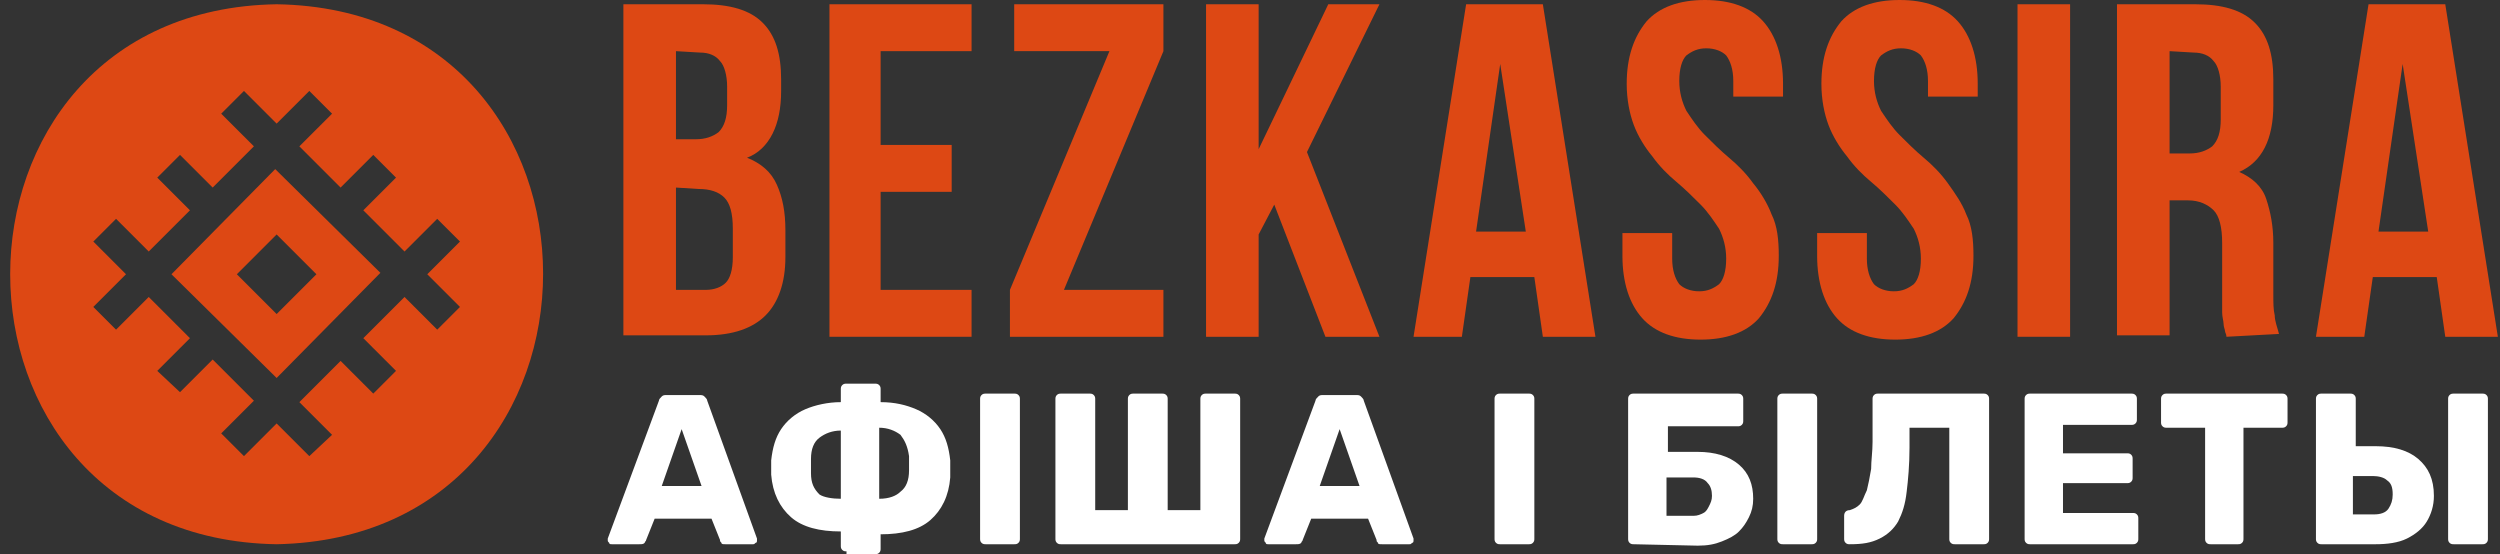
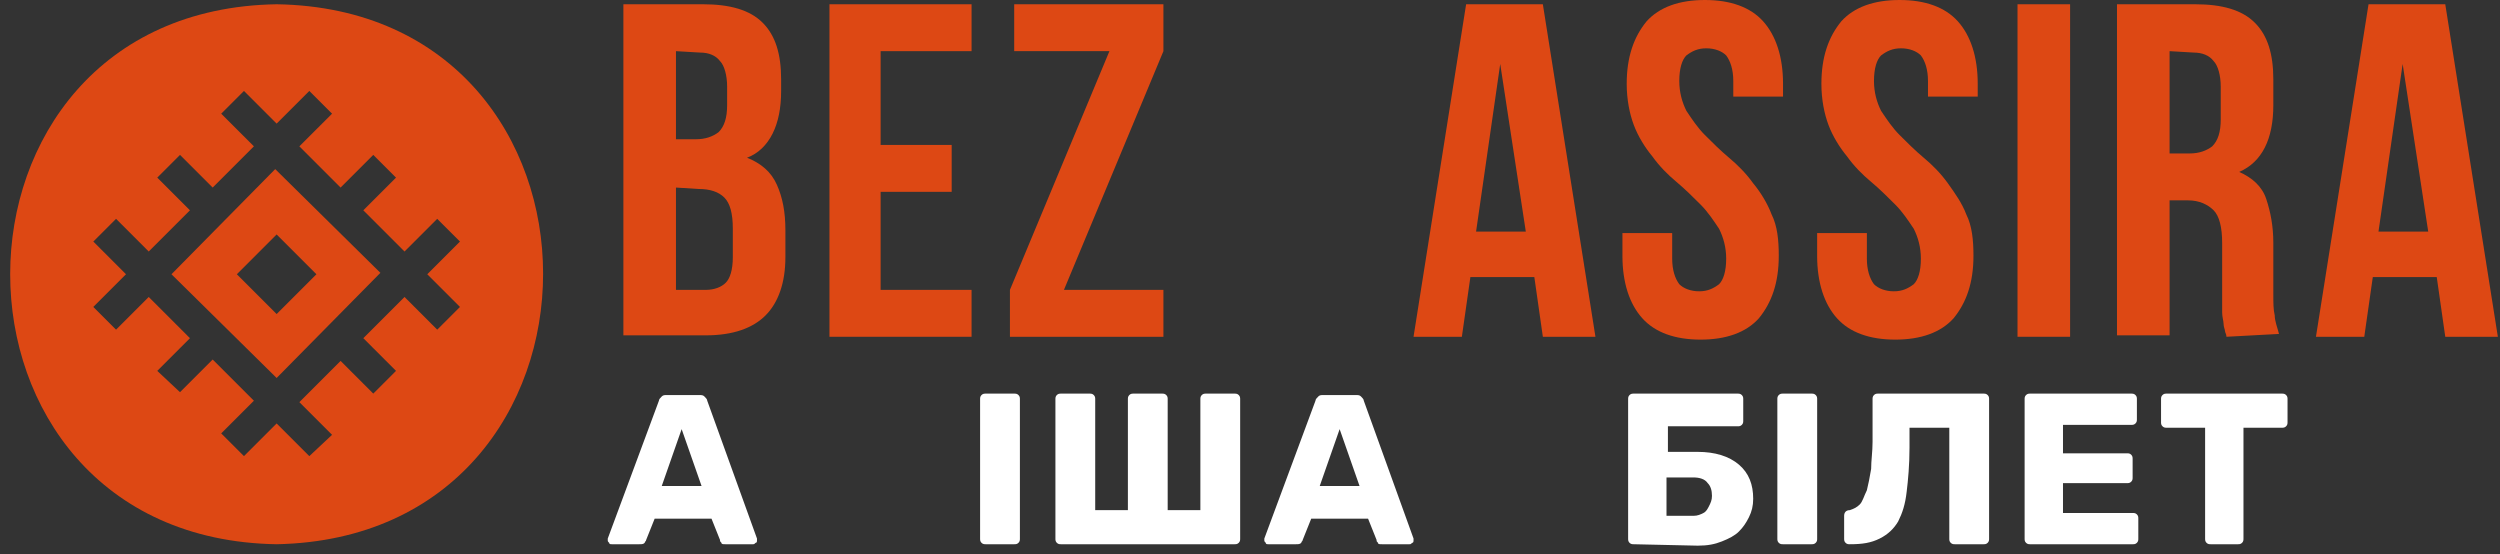
<svg xmlns="http://www.w3.org/2000/svg" width="203" height="45" viewBox="0 0 203 45" fill="none">
  <rect x="0" y="0" width="203" height="45" fill="#333333" stroke="none" />
  <path d="M22.463 0.346C-6.386 0.807 -6.386 43.73 22.463 44.192C51.312 43.615 51.312 0.807 22.463 0.346ZM35.502 26.769L32.848 24.115L29.502 27.461L32.156 30.115L30.31 31.961L27.656 29.307L24.309 32.654L26.963 35.307L25.117 37.038L22.463 34.384L19.809 37.038L17.962 35.192L20.616 32.538L17.27 29.192L14.616 31.846L12.77 30.115L15.424 27.461L12.077 24.115L9.423 26.769L7.577 24.923L10.231 22.269L7.577 19.615L9.423 17.769L12.077 20.423L15.424 17.077L12.77 14.423L14.616 12.577L17.27 15.23L20.616 11.884L17.962 9.231L19.809 7.384L22.463 10.038L25.117 7.384L26.963 9.231L24.309 11.884L27.656 15.23L30.31 12.577L32.156 14.423L29.502 17.077L32.848 20.423L35.502 17.769L37.349 19.615L34.695 22.269L37.349 24.923L35.502 26.769Z" fill="#DD4814" />
  <path d="M13.924 22.269L22.463 30.692L30.887 22.154L22.347 13.731L13.924 22.269ZM22.463 25.5L19.232 22.269L22.463 19.038L25.694 22.269L22.463 25.5Z" fill="#DD4814" />
  <path d="M57.081 0.346C59.274 0.346 60.889 0.807 61.928 1.846C62.967 2.884 63.428 4.384 63.428 6.461V7.384C63.428 8.769 63.197 9.923 62.736 10.846C62.274 11.769 61.582 12.461 60.659 12.807C61.813 13.269 62.62 13.961 63.082 15C63.544 16.038 63.774 17.192 63.774 18.692V20.884C63.774 22.961 63.197 24.577 62.159 25.615C61.12 26.654 59.505 27.23 57.312 27.23H50.619V0.346H57.081ZM54.889 4.154V11.307H56.505C57.312 11.307 57.889 11.077 58.351 10.73C58.812 10.269 59.043 9.577 59.043 8.538V7.038C59.043 6.115 58.812 5.307 58.466 4.961C58.12 4.5 57.543 4.269 56.851 4.269L54.889 4.154ZM54.889 15.23V23.538H57.312C58.005 23.538 58.582 23.307 58.928 22.961C59.274 22.615 59.505 21.923 59.505 20.884V18.577C59.505 17.308 59.274 16.5 58.812 16.038C58.351 15.577 57.658 15.346 56.735 15.346L54.889 15.23Z" fill="#DD4814" />
  <path d="M71.506 11.769H77.276V15.577H71.506V23.538H78.891V27.346H67.352V0.346H78.891V4.154H71.506V11.769Z" fill="#DD4814" />
  <path d="M94.47 0.346V4.154L86.392 23.538H94.47V27.346H82.007V23.538L90.085 4.154H82.353V0.346H94.47Z" fill="#DD4814" />
-   <path d="M103.47 16.615L102.201 19.038V27.346H97.931V0.346H102.201V12.115L107.856 0.346H112.01L106.125 12.346L112.01 27.346H107.625L103.47 16.615Z" fill="#DD4814" />
  <path d="M129.55 27.346H125.28L124.588 22.5H119.395L118.703 27.346H114.779L119.049 0.346H125.28L129.55 27.346ZM119.857 18.808H123.896L121.818 5.192L119.857 18.808Z" fill="#DD4814" />
  <path d="M132.089 6.808C132.089 4.615 132.666 3 133.704 1.731C134.743 0.577 136.358 0 138.435 0C140.512 0 142.128 0.577 143.167 1.731C144.205 2.885 144.782 4.615 144.782 6.808V7.846H140.743V6.577C140.743 5.654 140.512 4.962 140.166 4.5C139.82 4.154 139.243 3.923 138.551 3.923C137.858 3.923 137.397 4.154 136.935 4.5C136.589 4.846 136.358 5.538 136.358 6.577C136.358 7.5 136.589 8.308 136.935 9C137.397 9.692 137.858 10.385 138.435 10.961C139.012 11.538 139.705 12.231 140.397 12.808C141.089 13.385 141.782 14.077 142.359 14.885C142.936 15.577 143.513 16.5 143.859 17.423C144.321 18.346 144.436 19.5 144.436 20.769C144.436 22.962 143.859 24.577 142.82 25.846C141.782 27 140.166 27.577 138.089 27.577C136.012 27.577 134.396 27 133.358 25.846C132.319 24.692 131.742 22.962 131.742 20.769V18.923H135.781V21C135.781 21.923 136.012 22.615 136.358 23.077C136.704 23.423 137.281 23.654 137.974 23.654C138.666 23.654 139.128 23.423 139.589 23.077C139.935 22.731 140.166 22.038 140.166 21C140.166 20.077 139.935 19.269 139.589 18.577C139.128 17.885 138.666 17.192 138.089 16.615C137.512 16.038 136.82 15.346 136.127 14.769C135.435 14.192 134.743 13.5 134.166 12.692C133.589 12 133.012 11.077 132.666 10.154C132.319 9.231 132.089 8.077 132.089 6.808Z" fill="#DD4814" />
  <path d="M147.898 6.808C147.898 4.615 148.475 3 149.513 1.731C150.552 0.577 152.167 0 154.245 0C156.322 0 157.937 0.577 158.976 1.731C160.014 2.885 160.591 4.615 160.591 6.808V7.846H156.552V6.577C156.552 5.654 156.322 4.962 155.975 4.5C155.629 4.154 155.052 3.923 154.36 3.923C153.668 3.923 153.206 4.154 152.744 4.5C152.398 4.846 152.167 5.538 152.167 6.577C152.167 7.5 152.398 8.308 152.744 9C153.206 9.692 153.668 10.385 154.245 10.961C154.822 11.538 155.514 12.231 156.206 12.808C156.899 13.385 157.591 14.077 158.168 14.885C158.745 15.692 159.322 16.5 159.668 17.423C160.13 18.346 160.245 19.5 160.245 20.769C160.245 22.962 159.668 24.577 158.63 25.846C157.591 27 155.975 27.577 153.898 27.577C151.821 27.577 150.206 27 149.167 25.846C148.129 24.692 147.552 22.962 147.552 20.769V18.923H151.59V21C151.59 21.923 151.821 22.615 152.167 23.077C152.514 23.423 153.091 23.654 153.783 23.654C154.475 23.654 154.937 23.423 155.398 23.077C155.745 22.731 155.975 22.038 155.975 21C155.975 20.077 155.745 19.269 155.398 18.577C154.937 17.885 154.475 17.192 153.898 16.615C153.321 16.038 152.629 15.346 151.937 14.769C151.244 14.192 150.552 13.5 149.975 12.692C149.398 12 148.821 11.077 148.475 10.154C148.129 9.231 147.898 8.077 147.898 6.808Z" fill="#DD4814" />
  <path d="M163.822 0.346H168.092V27.346H163.822V0.346Z" fill="#DD4814" />
  <path d="M180.786 27.346C180.786 27.115 180.67 27 180.67 26.884C180.67 26.769 180.555 26.538 180.555 26.307C180.555 26.077 180.439 25.73 180.439 25.384C180.439 25.038 180.439 24.577 180.439 24V19.73C180.439 18.461 180.209 17.538 179.747 17.077C179.285 16.615 178.593 16.269 177.67 16.269H176.17V27.23H171.9V0.346H178.247C180.439 0.346 182.055 0.807 183.093 1.846C184.132 2.884 184.594 4.384 184.594 6.461V8.538C184.594 11.307 183.67 13.154 181.824 13.961C182.863 14.423 183.67 15.115 184.017 16.154C184.363 17.192 184.594 18.346 184.594 19.73V23.884C184.594 24.577 184.594 25.154 184.709 25.615C184.709 26.077 184.94 26.654 185.055 27.115L180.786 27.346ZM176.17 4.154V12.461H177.785C178.593 12.461 179.17 12.23 179.632 11.884C180.093 11.423 180.324 10.73 180.324 9.692V7.038C180.324 6.115 180.093 5.307 179.747 4.961C179.401 4.5 178.824 4.269 178.131 4.269L176.17 4.154Z" fill="#DD4814" />
  <path d="M202.826 27.346H198.556L197.864 22.5H192.671L191.979 27.346H188.055L192.325 0.346H198.556L202.826 27.346ZM193.133 18.808H197.172L195.095 5.192L193.133 18.808Z" fill="#DD4814" />
  <path d="M49.696 44.192C49.581 44.192 49.465 44.192 49.465 44.077C49.35 43.961 49.35 43.961 49.35 43.846C49.35 43.73 49.35 43.73 49.35 43.73L53.504 32.538C53.504 32.423 53.62 32.307 53.735 32.192C53.85 32.077 53.966 32.077 54.197 32.077H56.735C56.966 32.077 57.081 32.077 57.197 32.192C57.312 32.307 57.428 32.423 57.428 32.538L61.467 43.73V43.846C61.467 43.961 61.467 44.077 61.351 44.077C61.236 44.192 61.236 44.192 61.12 44.192H58.928C58.697 44.192 58.582 44.192 58.582 44.077C58.466 43.961 58.466 43.961 58.466 43.846L57.774 42.115H53.158L52.466 43.846C52.466 43.961 52.35 43.961 52.35 44.077C52.235 44.192 52.119 44.192 51.889 44.192H49.696ZM53.735 39.461H56.966L55.35 34.846L53.735 39.461Z" fill="white" />
-   <path d="M68.736 44.769C68.621 44.769 68.506 44.769 68.39 44.654C68.275 44.538 68.275 44.423 68.275 44.308V43.154C66.544 43.154 65.159 42.808 64.236 42C63.313 41.192 62.736 40.038 62.62 38.538C62.62 38.423 62.62 38.308 62.62 38.192C62.62 38.077 62.62 37.846 62.62 37.731C62.62 37.5 62.62 37.385 62.62 37.385C62.736 36.346 62.967 35.538 63.428 34.846C63.89 34.154 64.582 33.577 65.39 33.231C66.198 32.885 67.236 32.654 68.275 32.654V31.615C68.275 31.5 68.275 31.385 68.39 31.269C68.506 31.154 68.621 31.154 68.736 31.154H71.044C71.16 31.154 71.275 31.154 71.391 31.269C71.506 31.385 71.506 31.5 71.506 31.615V32.654C72.66 32.654 73.583 32.885 74.391 33.231C75.198 33.577 75.891 34.154 76.353 34.846C76.814 35.538 77.045 36.346 77.16 37.385C77.16 37.615 77.16 37.846 77.16 38.077C77.16 38.192 77.16 38.423 77.16 38.769C77.045 40.269 76.468 41.423 75.545 42.231C74.622 43.038 73.237 43.385 71.506 43.385V44.538C71.506 44.654 71.506 44.769 71.391 44.885C71.275 45 71.16 45 71.044 45H68.736V44.769ZM68.275 40.5V34.962C67.582 34.962 67.005 35.192 66.544 35.538C66.082 35.885 65.852 36.462 65.852 37.269C65.852 37.5 65.852 37.615 65.852 37.846C65.852 38.077 65.852 38.192 65.852 38.423C65.852 39.231 66.082 39.692 66.544 40.154C66.89 40.385 67.582 40.5 68.275 40.5ZM71.391 40.5C72.198 40.5 72.775 40.269 73.121 39.923C73.583 39.577 73.814 39 73.814 38.192C73.814 38.077 73.814 37.962 73.814 37.846C73.814 37.731 73.814 37.5 73.814 37.385C73.814 37.269 73.814 37.154 73.814 37.038C73.698 36.231 73.468 35.769 73.121 35.308C72.66 34.962 72.083 34.731 71.391 34.731V40.5Z" fill="white" />
  <path d="M80.045 44.192C79.93 44.192 79.814 44.192 79.699 44.077C79.584 43.962 79.584 43.846 79.584 43.731V32.423C79.584 32.308 79.584 32.192 79.699 32.077C79.814 31.962 79.93 31.962 80.045 31.962H82.354C82.469 31.962 82.585 31.962 82.7 32.077C82.816 32.192 82.816 32.308 82.816 32.423V43.731C82.816 43.846 82.816 43.962 82.7 44.077C82.585 44.192 82.469 44.192 82.354 44.192H80.045Z" fill="white" />
  <path d="M86.161 44.192C86.046 44.192 85.93 44.192 85.815 44.077C85.7 43.962 85.7 43.846 85.7 43.731V32.423C85.7 32.308 85.7 32.192 85.815 32.077C85.93 31.962 86.046 31.962 86.161 31.962H88.469C88.584 31.962 88.7 31.962 88.815 32.077C88.931 32.192 88.931 32.308 88.931 32.423V41.423H91.585V32.423C91.585 32.308 91.585 32.192 91.7 32.077C91.816 31.962 91.931 31.962 92.046 31.962H94.354C94.47 31.962 94.585 31.962 94.7 32.077C94.816 32.192 94.816 32.308 94.816 32.423V41.423H97.47V32.423C97.47 32.308 97.47 32.192 97.585 32.077C97.701 31.962 97.816 31.962 97.931 31.962H100.239C100.355 31.962 100.47 31.962 100.586 32.077C100.701 32.192 100.701 32.308 100.701 32.423V43.731C100.701 43.846 100.701 43.962 100.586 44.077C100.47 44.192 100.355 44.192 100.239 44.192H86.161Z" fill="white" />
  <path d="M103.009 44.192C102.893 44.192 102.778 44.192 102.778 44.077C102.663 43.961 102.663 43.961 102.663 43.846C102.663 43.73 102.663 43.73 102.663 43.73L106.817 32.538C106.817 32.423 106.932 32.307 107.048 32.192C107.163 32.077 107.279 32.077 107.509 32.077H110.048C110.279 32.077 110.394 32.077 110.51 32.192C110.625 32.307 110.74 32.423 110.74 32.538L114.779 43.73V43.846C114.779 43.961 114.779 44.077 114.664 44.077C114.548 44.192 114.548 44.192 114.433 44.192H112.241C112.01 44.192 111.894 44.192 111.894 44.077C111.779 43.961 111.779 43.961 111.779 43.846L111.087 42.115H106.471L105.778 43.846C105.778 43.961 105.663 43.961 105.663 44.077C105.548 44.192 105.432 44.192 105.201 44.192H103.009ZM107.163 39.461H110.394L108.779 34.846L107.163 39.461Z" fill="white" />
-   <path d="M121.819 44.192C121.703 44.192 121.588 44.192 121.472 44.077C121.357 43.962 121.357 43.846 121.357 43.731V32.423C121.357 32.308 121.357 32.192 121.472 32.077C121.588 31.962 121.703 31.962 121.819 31.962H124.127C124.243 31.962 124.358 31.962 124.473 32.077C124.589 32.192 124.589 32.308 124.589 32.423V43.731C124.589 43.846 124.589 43.962 124.473 44.077C124.358 44.192 124.243 44.192 124.127 44.192H121.819Z" fill="white" />
  <path d="M132.666 44.192C132.55 44.192 132.435 44.192 132.319 44.077C132.204 43.962 132.204 43.846 132.204 43.731V32.423C132.204 32.308 132.204 32.192 132.319 32.077C132.435 31.962 132.55 31.962 132.666 31.962H141.089C141.205 31.962 141.32 31.962 141.436 32.077C141.551 32.192 141.551 32.308 141.551 32.423V34.154C141.551 34.269 141.551 34.385 141.436 34.5C141.32 34.615 141.205 34.615 141.089 34.615H135.435V36.692H137.858C139.243 36.692 140.397 37.039 141.205 37.731C142.013 38.423 142.359 39.346 142.359 40.5C142.359 41.077 142.243 41.539 142.013 42C141.782 42.462 141.551 42.808 141.205 43.154C140.859 43.5 140.397 43.731 139.82 43.962C139.243 44.192 138.666 44.308 137.858 44.308L132.666 44.192ZM135.32 41.885H137.512C137.858 41.885 138.089 41.769 138.32 41.654C138.551 41.539 138.666 41.308 138.782 41.077C138.897 40.846 139.012 40.615 139.012 40.269C139.012 39.808 138.897 39.462 138.666 39.231C138.435 38.885 137.974 38.769 137.512 38.769H135.32V41.885Z" fill="white" />
  <path d="M144.782 44.192C144.667 44.192 144.551 44.192 144.436 44.077C144.321 43.962 144.321 43.846 144.321 43.731V32.423C144.321 32.308 144.321 32.192 144.436 32.077C144.551 31.962 144.667 31.962 144.782 31.962H147.091C147.206 31.962 147.322 31.962 147.437 32.077C147.553 32.192 147.553 32.308 147.553 32.423V43.731C147.553 43.846 147.553 43.962 147.437 44.077C147.322 44.192 147.206 44.192 147.091 44.192H144.782Z" fill="white" />
  <path d="M158.745 44.192C158.63 44.192 158.514 44.192 158.399 44.077C158.283 43.962 158.283 43.846 158.283 43.731V34.731H155.052V36.346C155.052 37.731 154.937 39 154.822 39.923C154.706 40.962 154.475 41.654 154.129 42.346C153.783 42.923 153.321 43.385 152.629 43.731C151.937 44.077 151.244 44.192 150.206 44.192C150.09 44.192 149.975 44.192 149.86 44.077C149.744 43.962 149.744 43.846 149.744 43.731V41.885C149.744 41.654 149.86 41.423 150.206 41.423C150.552 41.308 150.783 41.192 151.013 40.962C151.244 40.731 151.36 40.269 151.59 39.808C151.706 39.346 151.821 38.769 151.937 38.077C151.937 37.385 152.052 36.692 152.052 35.885V32.423C152.052 32.308 152.052 32.192 152.167 32.077C152.283 31.962 152.398 31.962 152.514 31.962H161.053C161.168 31.962 161.284 31.962 161.399 32.077C161.514 32.192 161.514 32.308 161.514 32.423V43.731C161.514 43.846 161.514 43.962 161.399 44.077C161.284 44.192 161.168 44.192 161.053 44.192H158.745Z" fill="white" />
  <path d="M164.861 44.192C164.746 44.192 164.63 44.192 164.515 44.077C164.399 43.962 164.399 43.846 164.399 43.731V32.423C164.399 32.308 164.399 32.192 164.515 32.077C164.63 31.962 164.746 31.962 164.861 31.962H173.054C173.169 31.962 173.285 31.962 173.4 32.077C173.516 32.192 173.516 32.308 173.516 32.423V34.039C173.516 34.154 173.516 34.269 173.4 34.385C173.285 34.5 173.169 34.5 173.054 34.5H167.515V36.808H172.708C172.823 36.808 172.939 36.808 173.054 36.923C173.169 37.039 173.169 37.154 173.169 37.269V38.769C173.169 38.885 173.169 39 173.054 39.115C172.939 39.231 172.823 39.231 172.708 39.231H167.515V41.654H173.169C173.285 41.654 173.4 41.654 173.516 41.769C173.631 41.885 173.631 42 173.631 42.115V43.731C173.631 43.846 173.631 43.962 173.516 44.077C173.4 44.192 173.285 44.192 173.169 44.192H164.861Z" fill="white" />
  <path d="M179.516 44.192C179.401 44.192 179.285 44.192 179.17 44.077C179.055 43.962 179.055 43.846 179.055 43.731V34.731H175.939C175.824 34.731 175.708 34.731 175.593 34.615C175.477 34.5 175.477 34.385 175.477 34.269V32.423C175.477 32.308 175.477 32.192 175.593 32.077C175.708 31.962 175.824 31.962 175.939 31.962H185.286C185.401 31.962 185.517 31.962 185.632 32.077C185.748 32.192 185.748 32.308 185.748 32.423V34.269C185.748 34.385 185.748 34.5 185.632 34.615C185.517 34.731 185.401 34.731 185.286 34.731H182.17V43.731C182.17 43.846 182.17 43.962 182.055 44.077C181.939 44.192 181.824 44.192 181.709 44.192H179.516Z" fill="white" />
-   <path d="M188.517 44.192C188.402 44.192 188.286 44.192 188.171 44.077C188.055 43.962 188.055 43.846 188.055 43.731V32.423C188.055 32.308 188.055 32.192 188.171 32.077C188.286 31.962 188.402 31.962 188.517 31.962H190.825C190.94 31.962 191.056 31.962 191.171 32.077C191.287 32.192 191.287 32.308 191.287 32.423V36.231H192.902C194.402 36.231 195.556 36.577 196.364 37.269C197.172 37.962 197.633 38.885 197.633 40.269C197.633 41.077 197.402 41.769 197.056 42.346C196.71 42.923 196.133 43.385 195.441 43.731C194.748 44.077 193.825 44.192 192.902 44.192H188.517ZM191.171 41.769H192.787C193.248 41.769 193.71 41.654 193.941 41.308C194.171 40.962 194.287 40.615 194.287 40.154C194.287 39.577 194.171 39.231 193.825 39C193.594 38.769 193.133 38.654 192.671 38.654H191.056V41.769H191.171ZM199.249 44.192C199.133 44.192 199.018 44.192 198.903 44.077C198.787 43.962 198.787 43.846 198.787 43.731V32.423C198.787 32.308 198.787 32.192 198.903 32.077C199.018 31.962 199.133 31.962 199.249 31.962H201.557C201.672 31.962 201.788 31.962 201.903 32.077C202.018 32.192 202.018 32.308 202.018 32.423V43.731C202.018 43.846 202.018 43.962 201.903 44.077C201.788 44.192 201.672 44.192 201.557 44.192H199.249Z" fill="white" />
</svg>